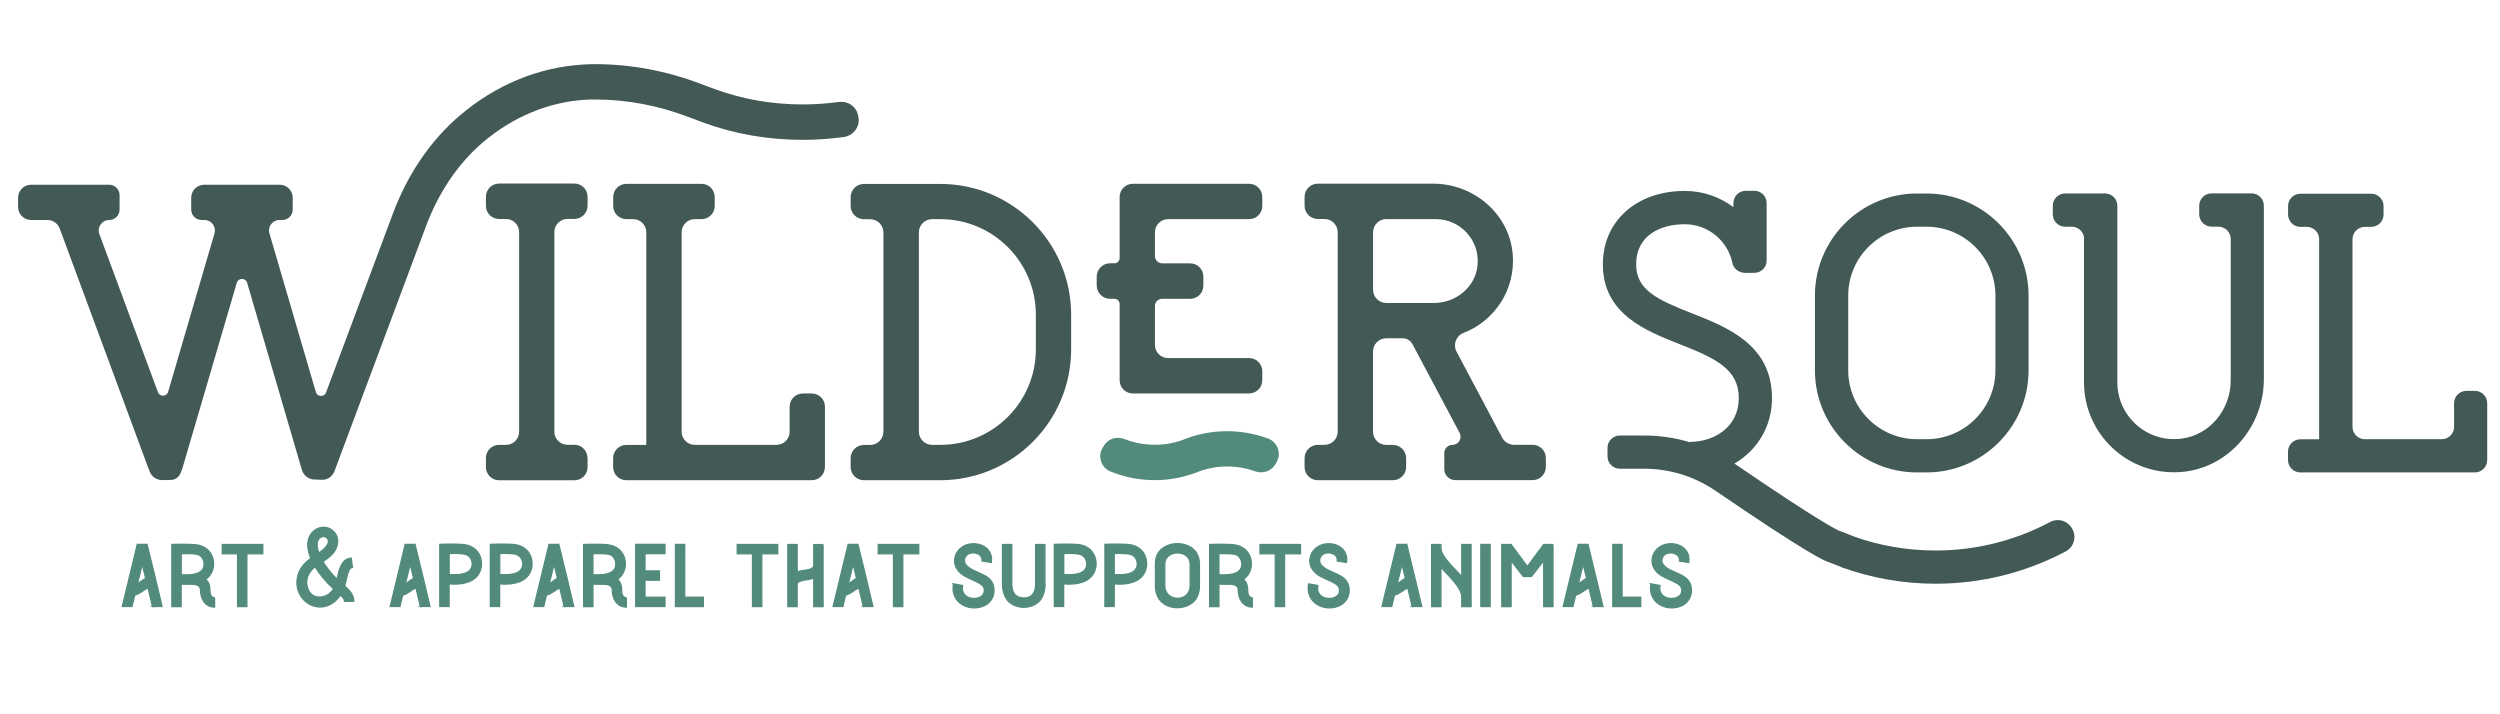
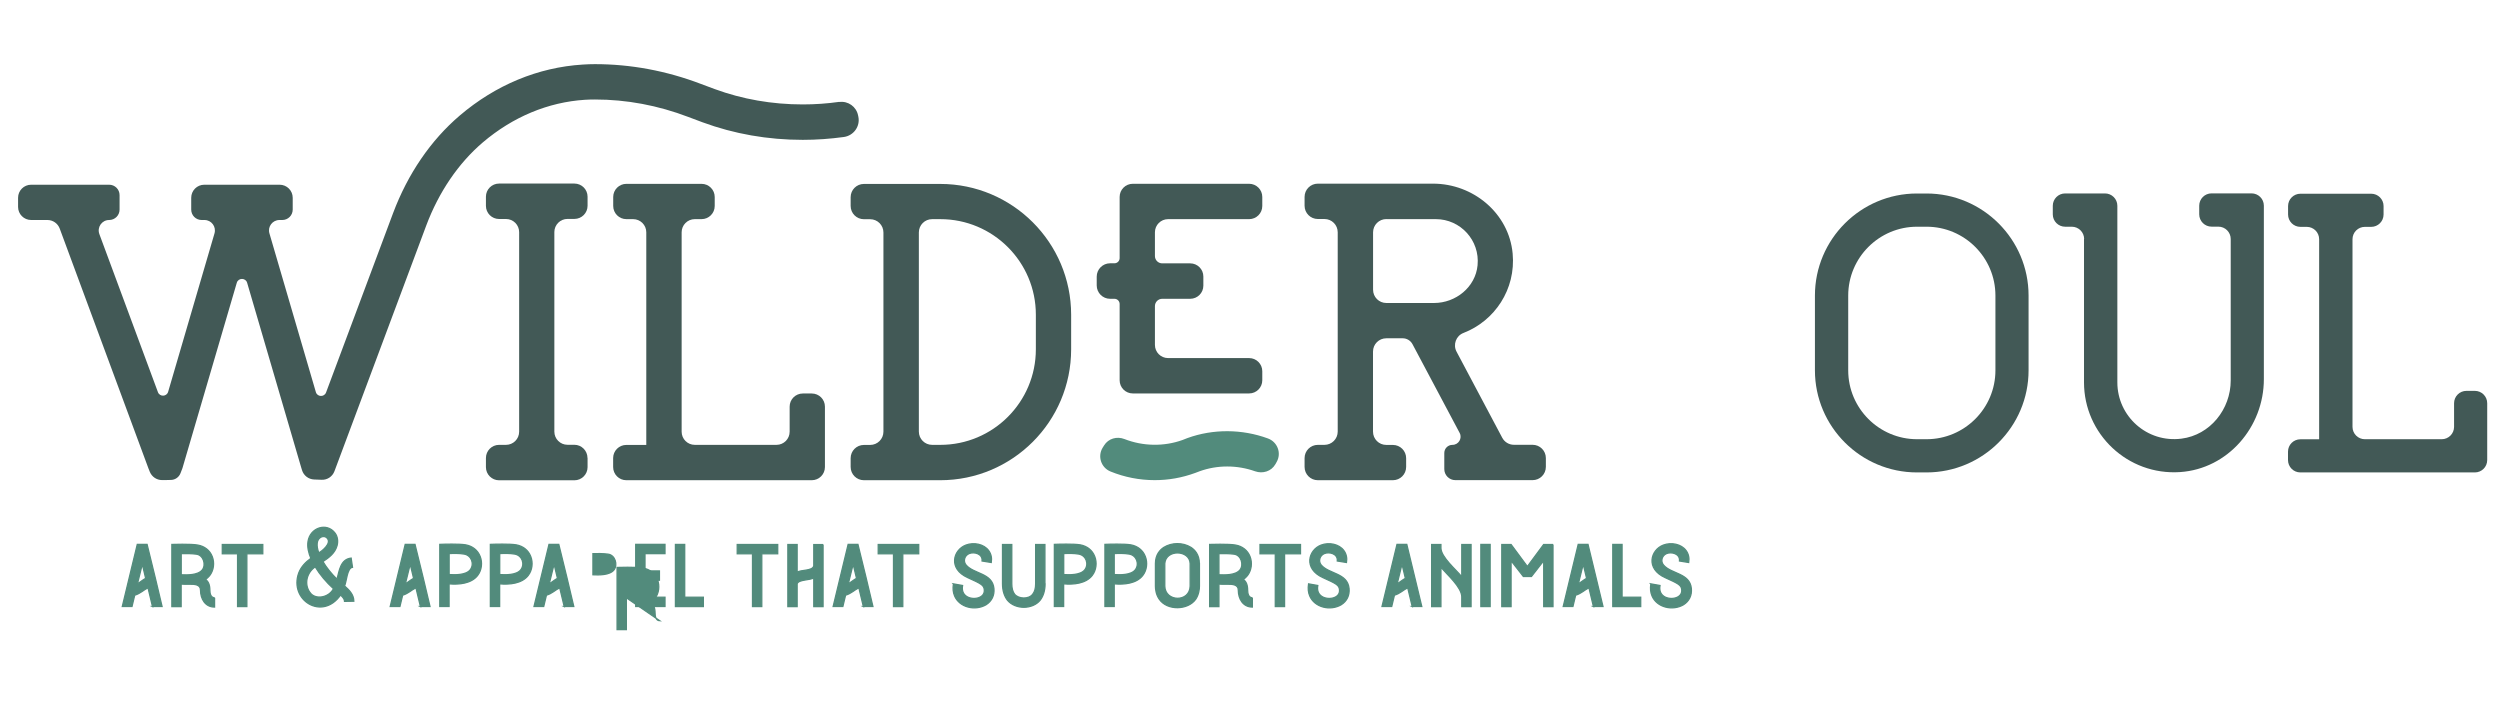
<svg xmlns="http://www.w3.org/2000/svg" id="Layer_1" data-name="Layer 1" viewBox="0 0 350 100">
  <defs>
    <style>      .cls-1 {        stroke: #528b7c;        stroke-miterlimit: 10;        stroke-width: .18px;      }      .cls-1, .cls-2 {        fill: #528b7c;      }      .cls-3 {        fill: #425956;      }      .cls-3, .cls-2 {        stroke-width: 0px;      }    </style>
  </defs>
  <g>
    <path class="cls-1" d="M21.35,84.92l-.63-2.63c-.66.33-1.04.78-1.86,1.04l-.38,1.58h-1.36l2.1-8.7h1.37c1.17,4.75,1.17,4.76,2.1,8.7h-1.36ZM20.39,80.96l-.47-1.98-.68,2.77c.38-.24.71-.54,1.15-.78Z" />
    <path class="cls-1" d="M30.04,83.69v1.3c-1.29,0-1.97-1.13-1.97-2.38,0-.76-.78-.83-1.51-.82-.54.02-.94,0-1.2-.02v3.16h-1.3v-8.71s2.71-.09,3.63.09c.94.16,1.69.75,2.02,1.6.35.89.21,1.93-.35,2.66-.17.21-.37.4-.59.56.37.24.61.71.61,1.48,0,.43.1,1.06.66,1.08ZM25.37,77.51v2.96c.78.03,2.35.09,2.96-.7.54-.7.16-2.07-.85-2.19-.68-.09-1.53-.09-2.1-.07Z" />
    <path class="cls-1" d="M36.79,77.53h-2.23v7.39h-1.3v-7.39h-2.14v-1.3h5.67v1.3Z" />
    <path class="cls-1" d="M43.52,78.17c-.31-.75-.52-1.56-.4-2.35.28-1.95,2.63-2.73,3.79-1.18.35.47.45,1.13.28,1.74-.28,1.04-1.11,1.67-1.98,2.24.5.85,1.2,1.72,1.97,2.47.33-1.23.49-2.78,1.98-2.96l.19,1.29c-.76.09-.83,2.03-1.11,2.61.71.63,1.29,1.25,1.3,2.14l-1.3.02c0-.28-.21-.56-.56-.89-2.56,3.67-7.23.71-5.86-3.08.35-.92,1.01-1.55,1.7-2.05ZM43.42,82.99c.75,1.01,2.61.7,3.27-.57-.99-.89-1.91-1.98-2.56-3.06-1.2.8-1.6,2.45-.71,3.63ZM44.63,77.43c.5-.33,1.76-1.32,1.22-2.03-.47-.61-1.37-.19-1.44.63-.05.38.03.87.23,1.41Z" />
    <path class="cls-1" d="M58.86,84.92l-.63-2.63c-.66.33-1.04.78-1.86,1.04l-.38,1.58h-1.36l2.1-8.7h1.37c1.17,4.75,1.17,4.76,2.1,8.7h-1.36ZM57.9,80.96l-.47-1.98-.68,2.77c.38-.24.71-.54,1.15-.78Z" />
    <path class="cls-1" d="M66.87,80.56c-.89,1.15-2.63,1.3-4,1.18v3.17h-1.3v-8.7h.03c.5-.02,2.68-.09,3.6.07.94.17,1.69.76,2.02,1.62.35.89.21,1.93-.35,2.66ZM64.98,77.57c-.68-.12-1.53-.1-2.1-.07v2.94c.78.05,2.37.1,2.96-.68.59-.78.19-2-.85-2.19Z" />
    <path class="cls-1" d="M73.95,80.56c-.89,1.15-2.63,1.3-4,1.18v3.17h-1.3v-8.7h.03c.5-.02,2.68-.09,3.6.07.94.17,1.69.76,2.02,1.62.35.89.21,1.93-.35,2.66ZM72.06,77.57c-.68-.12-1.53-.1-2.1-.07v2.94c.78.05,2.37.1,2.96-.68.59-.78.19-2-.85-2.19Z" />
    <path class="cls-1" d="M78.99,84.92l-.63-2.63c-.66.33-1.04.78-1.86,1.04l-.38,1.58h-1.36l2.1-8.7h1.37c1.17,4.75,1.17,4.76,2.1,8.7h-1.36ZM78.04,80.96l-.47-1.98-.68,2.77c.38-.24.71-.54,1.15-.78Z" />
-     <path class="cls-1" d="M87.69,83.69v1.3c-1.29,0-1.97-1.13-1.97-2.38,0-.76-.78-.83-1.51-.82-.54.02-.94,0-1.2-.02v3.16h-1.3v-8.71s2.71-.09,3.63.09c.94.16,1.69.75,2.02,1.6.35.89.21,1.93-.35,2.66-.17.21-.37.4-.59.56.37.24.61.71.61,1.48,0,.43.1,1.06.66,1.08ZM83.01,77.51v2.96c.78.03,2.35.09,2.96-.7.54-.7.16-2.07-.85-2.19-.68-.09-1.53-.09-2.1-.07Z" />
+     <path class="cls-1" d="M87.69,83.69v1.3v3.16h-1.3v-8.71s2.71-.09,3.63.09c.94.16,1.69.75,2.02,1.6.35.89.21,1.93-.35,2.66-.17.21-.37.4-.59.56.37.24.61.71.61,1.48,0,.43.1,1.06.66,1.08ZM83.01,77.51v2.96c.78.03,2.35.09,2.96-.7.54-.7.16-2.07-.85-2.19-.68-.09-1.53-.09-2.1-.07Z" />
    <path class="cls-1" d="M90.3,77.53v2.4h2.02v1.3h-2.02v2.38h2.8v1.3h-4.1v-8.7h4.1v1.3h-2.8Z" />
    <path class="cls-1" d="M98.47,83.62v1.3h-3.91v-8.7h1.3v7.39h2.61Z" />
    <path class="cls-1" d="M108.88,77.53h-2.23v7.39h-1.3v-7.39h-2.14v-1.3h5.67v1.3Z" />
    <path class="cls-1" d="M115.23,76.23v8.7h-1.3v-4.05c-.42.38-2.12.21-2.33.85v3.2h-1.3v-8.7h1.3v3.9c.45-.4,2.17-.14,2.33-.92v-2.97h1.3Z" />
    <path class="cls-1" d="M120.87,84.92l-.63-2.63c-.66.33-1.04.78-1.86,1.04l-.38,1.58h-1.36l2.1-8.7h1.37c1.17,4.75,1.17,4.76,2.1,8.7h-1.36ZM119.91,80.96l-.47-1.98-.68,2.77c.38-.24.71-.54,1.15-.78Z" />
    <path class="cls-1" d="M128.62,77.53h-2.23v7.39h-1.3v-7.39h-2.14v-1.3h5.67v1.3Z" />
    <path class="cls-1" d="M133.47,81.74l1.29.23c-.12.68.07,1.18.54,1.51.89.61,2.64.3,2.5-.94-.07-.63-.45-.83-2.31-1.67-2.78-1.25-2.05-3.88-.26-4.56,1.11-.42,2.52-.14,3.18.77.35.47.47,1.04.37,1.67l-1.29-.21c.1-1.04-1.13-1.32-1.81-1.04-.66.28-.87,1.08-.43,1.6,1.06,1.27,3.69,1.11,3.9,3.29.09.96-.3,1.77-1.11,2.28-1.53.89-3.72.37-4.4-1.25-.21-.49-.26-1.04-.16-1.67Z" />
    <path class="cls-1" d="M146.31,81.74c0,.92-.24,1.72-.7,2.3-1.06,1.29-3.44,1.32-4.56,0-.45-.57-.7-1.37-.7-2.3v-5.51h1.3v5.51c0,.63.14,1.13.4,1.46.54.66,1.97.73,2.52,0,.28-.33.42-.83.42-1.46v-5.51h1.3v5.51Z" />
    <path class="cls-1" d="M152.91,80.56c-.89,1.15-2.63,1.3-4,1.18v3.17h-1.3v-8.7h.03c.5-.02,2.68-.09,3.6.07.94.17,1.69.76,2.02,1.62.35.89.21,1.93-.35,2.66ZM151.02,77.57c-.68-.12-1.53-.1-2.1-.07v2.94c.78.05,2.37.1,2.96-.68.59-.78.19-2-.85-2.19Z" />
    <path class="cls-1" d="M159.99,80.56c-.89,1.15-2.63,1.3-4,1.18v3.17h-1.3v-8.7h.03c.5-.02,2.68-.09,3.6.07.94.17,1.69.76,2.02,1.62.35.89.21,1.93-.35,2.66ZM158.09,77.57c-.68-.12-1.53-.1-2.1-.07v2.94c.78.05,2.37.1,2.96-.68.59-.78.19-2-.85-2.19Z" />
    <path class="cls-1" d="M167.92,78.89v3.17c0,.4-.07,1.16-.52,1.83-1.08,1.53-3.98,1.63-5.1,0-.47-.66-.54-1.43-.54-1.83v-3.17c0-1.23.64-1.91,1.18-2.26,1.1-.68,2.64-.71,3.79,0,.54.35,1.18,1.03,1.18,2.26ZM166.62,78.89c-.07-1.93-3.41-2.02-3.55,0v3.17c.05,2.23,3.5,2.31,3.55,0v-3.17Z" />
    <path class="cls-1" d="M175.33,83.69v1.3c-1.29,0-1.97-1.13-1.97-2.38,0-.76-.78-.83-1.51-.82-.54.02-.94,0-1.2-.02v3.16h-1.3v-8.71s2.71-.09,3.63.09c.94.16,1.69.75,2.02,1.6.35.89.21,1.93-.35,2.66-.17.21-.37.4-.59.56.37.24.61.71.61,1.48,0,.43.1,1.06.66,1.08ZM170.65,77.51v2.96c.78.03,2.35.09,2.96-.7.54-.7.16-2.07-.85-2.19-.68-.09-1.53-.09-2.1-.07Z" />
    <path class="cls-1" d="M182.07,77.53h-2.23v7.39h-1.3v-7.39h-2.14v-1.3h5.67v1.3Z" />
    <path class="cls-1" d="M183.2,81.74l1.29.23c-.12.68.07,1.18.54,1.51.89.61,2.64.3,2.5-.94-.07-.63-.45-.83-2.31-1.67-2.78-1.25-2.05-3.88-.26-4.56,1.11-.42,2.52-.14,3.18.77.35.47.47,1.04.37,1.67l-1.29-.21c.1-1.04-1.13-1.32-1.81-1.04-.66.28-.87,1.08-.44,1.6,1.06,1.27,3.69,1.11,3.9,3.29.09.96-.3,1.77-1.11,2.28-1.53.89-3.72.37-4.4-1.25-.21-.49-.26-1.04-.16-1.67Z" />
    <path class="cls-1" d="M197.71,84.92l-.63-2.63c-.66.33-1.04.78-1.86,1.04l-.38,1.58h-1.36l2.1-8.7h1.37c1.16,4.75,1.16,4.76,2.1,8.7h-1.36ZM196.75,80.96l-.47-1.98-.68,2.77c.38-.24.71-.54,1.15-.78Z" />
    <path class="cls-1" d="M205.95,76.23v8.7h-1.3v-1.39c-.03-1.34-2.03-3.08-2.92-4.12v5.51h-1.3v-8.7h1.3v.52c.03,1.25,2.1,2.99,2.92,4v-4.52h1.3Z" />
    <path class="cls-1" d="M207.32,84.92v-8.7h1.3v8.7h-1.3Z" />
    <path class="cls-1" d="M217.42,76.23v8.7h-1.3v-6.43l-1.72,2.21h-1.13l-1.72-2.21v6.43h-1.3v-8.7h1.3l2.28,3.08,2.28-3.08h1.32Z" />
    <path class="cls-1" d="M223.08,84.92l-.63-2.63c-.66.33-1.04.78-1.86,1.04l-.38,1.58h-1.36l2.1-8.7h1.37c1.16,4.75,1.16,4.76,2.1,8.7h-1.36ZM222.12,80.96l-.47-1.98-.68,2.77c.38-.24.71-.54,1.15-.78Z" />
    <path class="cls-1" d="M229.7,83.62v1.3h-3.91v-8.7h1.3v7.39h2.61Z" />
    <path class="cls-1" d="M231.11,81.74l1.29.23c-.12.68.07,1.18.54,1.51.89.61,2.64.3,2.5-.94-.07-.63-.45-.83-2.31-1.67-2.78-1.25-2.05-3.88-.26-4.56,1.11-.42,2.52-.14,3.18.77.35.47.47,1.04.37,1.67l-1.29-.21c.1-1.04-1.13-1.32-1.81-1.04-.66.28-.87,1.08-.43,1.6,1.06,1.27,3.69,1.11,3.9,3.29.09.96-.3,1.77-1.11,2.28-1.53.89-3.72.37-4.4-1.25-.21-.49-.26-1.04-.16-1.67Z" />
  </g>
-   <path class="cls-3" d="M257.8,79.4c-.68-.28-1.24-.5-1.82-.71-.63-.23-2.53-.92-15.81-9.98-2.96-2.02-6.42-3.09-10-3.09h-3.39c-.96,0-1.73-.77-1.73-1.73v-1.19c0-.96.77-1.73,1.73-1.73h3.39c2.21,0,4.37.33,6.45.95v-.06c3.39,0,6.81-2.1,6.81-6.12s-3.14-5.54-8.26-7.55c-4.8-1.89-10.77-4.24-10.77-11.19,0-6.05,4.72-10.27,11.47-10.27,2.55,0,4.91.85,6.81,2.27v-.56c0-.96.77-1.73,1.73-1.73h1.19c.96,0,1.73.77,1.73,1.73v8.03c0,.96-.77,1.73-1.73,1.73h-1.29c-.83,0-1.6-.56-1.77-1.37-.64-3.1-3.39-5.44-6.67-5.44s-6.81,1.47-6.81,5.62c0,3.6,2.97,4.95,7.82,6.86,4.99,1.96,11.2,4.41,11.2,11.88,0,3.96-2.06,7.28-5.26,9.15,12.14,8.29,14.4,9.31,14.73,9.43.65.23,1.3.49,1.94.76,3.61,1.3,7.52,1.98,11.51,1.98,5.62,0,11.12-1.38,16.04-4,1.05-.56,2.36-.2,2.98.81l.06.1c.69,1.12.29,2.59-.87,3.21-5.59,2.97-11.83,4.53-18.21,4.53-4.53,0-8.97-.78-13.2-2.31Z" />
  <path class="cls-3" d="M254.09,51.85v-10.47c0-7.88,6.41-14.29,14.29-14.29h1.33c7.88,0,14.29,6.41,14.29,14.29v10.47c0,7.88-6.41,14.29-14.29,14.29h-1.33c-7.88,0-14.29-6.41-14.29-14.29ZM258.75,51.85c0,5.31,4.32,9.64,9.64,9.64h1.33c5.31,0,9.64-4.32,9.64-9.64v-10.47c0-5.31-4.32-9.64-9.64-9.64h-1.33c-5.31,0-9.64,4.32-9.64,9.64v10.47Z" />
  <path class="cls-3" d="M291.78,33.47c0-.95-.77-1.73-1.73-1.73h-.93c-.95,0-1.73-.77-1.73-1.73v-1.2c0-.95.77-1.73,1.73-1.73h5.58c.95,0,1.73.77,1.73,1.73v24.73c0,4.72,4.14,8.49,8.98,7.87,4-.51,6.89-4.11,6.89-8.15v-19.8c0-.95-.77-1.73-1.73-1.73h-.95c-.95,0-1.73-.77-1.73-1.73v-1.2c0-.95.77-1.73,1.73-1.73h5.59c.95,0,1.72.76,1.73,1.71v.61s0,23.69,0,23.69c0,6.7-5.04,12.56-11.73,13.01-7.33.49-13.45-5.33-13.45-12.56v-20.08Z" />
  <path class="cls-3" d="M322.05,66.14c-.96,0-1.73-.78-1.73-1.73v-1.18c0-.96.78-1.73,1.73-1.73h2.63v-28.01c0-.96-.78-1.73-1.73-1.73h-.89c-.96,0-1.73-.78-1.73-1.73v-1.18c0-.96.78-1.73,1.73-1.73h9.91c.96,0,1.73.78,1.73,1.73v1.18c0,.96-.78,1.73-1.73,1.73h-.89c-.96,0-1.73.78-1.73,1.73v26.27c0,.96.78,1.73,1.73,1.73h10.76c.96,0,1.73-.78,1.73-1.73v-3.31c0-.96.78-1.73,1.73-1.73h1.18c.96,0,1.73.78,1.73,1.73v7.96c0,.96-.78,1.73-1.73,1.73h-24.43Z" />
  <path class="cls-3" d="M117.51,14.28c1.23-.17,2.38.66,2.62,1.87l.04.19c.28,1.35-.66,2.65-2.03,2.84-1.9.26-3.82.4-5.75.4-4.89,0-9.62-.83-14.04-2.46-.5-.18-1.48-.55-1.97-.74-4.27-1.63-8.67-2.45-13.08-2.45-.46,0-.93.01-1.4.04-5.16.33-10.1,2.39-14.31,5.97-3.42,2.92-6.15,6.94-7.91,11.62l-12.86,34.42c-.28.74-.99,1.22-1.78,1.19l-1.06-.04c-.79-.03-1.47-.55-1.7-1.31l-.13-.43-7.55-25.8c-.21-.72-1.24-.72-1.45,0l-7.6,25.93s-.02.07-.04.11l-.24.62c-.21.55-.74.93-1.33.94l-.79.02h-.47c-.74,0-1.41-.45-1.7-1.14l-.2-.5L8.36,32c-.27-.72-.95-1.2-1.72-1.2h-2.28c-1.01,0-1.83-.82-1.83-1.83v-1.28c0-1.01.82-1.83,1.83-1.83h10.92c.81,0,1.46.65,1.46,1.46v2.02c0,.81-.65,1.46-1.46,1.46-1.02,0-1.72,1.01-1.37,1.97l8.2,22.13c.25.68,1.23.65,1.43-.05l6.49-22.18c.27-.93-.43-1.87-1.4-1.87h-.4c-.81,0-1.46-.65-1.46-1.46v-1.65c0-1.01.82-1.83,1.83-1.83h10.55c1.01,0,1.83.82,1.83,1.83v1.65c0,.81-.65,1.46-1.46,1.46h-.4c-.97,0-1.68.94-1.4,1.87l6.5,22.22c.2.7,1.18.73,1.43.05l9.38-25.1c2.05-5.47,5.27-10.2,9.33-13.66,5.02-4.28,10.97-6.75,17.21-7.14.58-.04,1.15-.06,1.72-.06,5.01,0,10.01.93,14.84,2.77.48.18,1.44.55,1.93.72,3.87,1.42,8.02,2.15,12.33,2.15,1.71,0,3.42-.12,5.11-.36Z" />
  <path class="cls-3" d="M82.26,64.12v1.28c0,1.01-.82,1.84-1.84,1.84h-10.55c-1.01,0-1.84-.82-1.84-1.84v-1.28c0-1.01.82-1.84,1.84-1.84h.97c1.01,0,1.84-.82,1.84-1.84v-27.94c0-1.01-.82-1.84-1.84-1.84h-.97c-1.01,0-1.84-.82-1.84-1.84v-1.28c0-1.01.82-1.84,1.84-1.84h10.55c1.01,0,1.84.82,1.84,1.84v1.27c0,1.01-.82,1.84-1.84,1.84h-.97c-1.01,0-1.84.82-1.84,1.84v27.94c0,1.01.82,1.84,1.84,1.84h.96c1.01,0,1.83.82,1.84,1.84Z" />
  <path class="cls-3" d="M87.68,67.23c-1.02,0-1.84-.83-1.84-1.84v-1.26c0-1.02.83-1.84,1.84-1.84h2.8v-29.77c0-1.02-.83-1.84-1.84-1.84h-.95c-1.02,0-1.84-.83-1.84-1.84v-1.26c0-1.02.83-1.84,1.84-1.84h10.53c1.02,0,1.84.83,1.84,1.84v1.26c0,1.02-.83,1.84-1.84,1.84h-.95c-1.02,0-1.84.83-1.84,1.84v27.92c0,1.02.83,1.84,1.84,1.84h11.44c1.02,0,1.84-.83,1.84-1.84v-3.51c0-1.02.83-1.84,1.84-1.84h1.26c1.02,0,1.84.83,1.84,1.84v8.46c0,1.02-.83,1.84-1.84,1.84h-25.97Z" />
  <path class="cls-3" d="M149.96,44.05v4.85c0,10.12-8.21,18.33-18.33,18.33h-10.68c-1.03,0-1.86-.83-1.86-1.86v-1.22c0-1.03.83-1.86,1.86-1.86h.87c1.03,0,1.86-.83,1.86-1.86v-27.88c0-1.03-.83-1.86-1.86-1.86h-.87c-1.03,0-1.86-.83-1.86-1.86v-1.22c0-1.03.83-1.86,1.86-1.86h10.68c10.12,0,18.33,8.21,18.33,18.32ZM145.02,44.06c0-7.39-5.99-13.38-13.38-13.38h-1.14c-1.03,0-1.86.83-1.86,1.86v27.88c0,1.03.83,1.86,1.86,1.86h1.14c7.39,0,13.38-5.99,13.38-13.38v-4.85Z" />
  <path class="cls-3" d="M153.54,39.93v-1.2c0-1.03.84-1.87,1.87-1.87h.61c.41,0,.73-.33.73-.73v-8.56c0-1.01.82-1.84,1.84-1.84h16.29c1.01,0,1.84.82,1.84,1.84v1.27c0,1.01-.82,1.84-1.84,1.84h-11.35c-1.01,0-1.84.82-1.84,1.84v3.33c0,.56.46,1.02,1.02,1.02h3.92c1.01,0,1.84.82,1.84,1.84v1.28c0,1.01-.82,1.84-1.84,1.84h-3.92c-.56,0-1.02.46-1.02,1.02v5.44c0,1.01.82,1.84,1.84,1.84h11.35c1.01,0,1.84.82,1.84,1.84v1.27c0,1.01-.82,1.84-1.84,1.84h-16.29c-1.01,0-1.84-.82-1.84-1.84v-10.68c0-.41-.33-.73-.73-.73h-.61c-1.03,0-1.87-.84-1.87-1.87Z" />
  <path class="cls-2" d="M178.73,64.68l-.18.32c-.57.99-1.77,1.36-2.84.98-2.5-.89-5.29-.9-7.77,0-.19.07-.39.14-.58.22-1.91.7-3.78,1.02-5.7,1.02-2.13,0-4.23-.41-6.19-1.21-1.32-.54-1.84-2.12-1.1-3.33l.2-.32c.6-.97,1.8-1.31,2.86-.89,2.58,1.01,5.51,1.07,8.12.13.15-.07.42-.17.69-.27,3.61-1.31,7.66-1.27,11.26.05,1.35.49,1.94,2.06,1.23,3.3Z" />
  <path class="cls-3" d="M196.86,64.14v1.23c0,1.03-.83,1.86-1.86,1.86h-10.5c-1.03,0-1.86-.83-1.86-1.86v-1.23c0-1.03.83-1.86,1.86-1.86h.92c1.03,0,1.86-.83,1.86-1.86v-27.9c0-1.03-.83-1.86-1.86-1.86h-.92c-1.03,0-1.86-.83-1.86-1.86v-1.23c0-1.03.83-1.86,1.86-1.86h16.12c5.65,0,10.63,4.16,11.15,9.78.47,5.03-2.53,9.44-6.88,11.12-1.05.4-1.5,1.64-.97,2.63l6.39,12.04c.32.61.95.99,1.64.99h2.61c1.03,0,1.86.83,1.86,1.86v1.23c0,1.03-.83,1.86-1.86,1.86h-10.81c-.86,0-1.55-.7-1.55-1.55v-2.25c0-.63.51-1.14,1.14-1.14.86,0,1.41-.92,1.01-1.67l-6.6-12.42c-.27-.51-.8-.83-1.37-.83h-2.3c-1.03,0-1.86.83-1.86,1.86v11.21c0,1.03.83,1.86,1.86,1.86h.92c1.03,0,1.86.83,1.86,1.86ZM194.09,30.67c-1.03,0-1.86.83-1.86,1.86v8.03c0,1.03.83,1.86,1.86,1.86h6.67c3.06,0,5.81-2.23,6.1-5.28.34-3.5-2.41-6.46-5.84-6.46h-6.93Z" />
</svg>